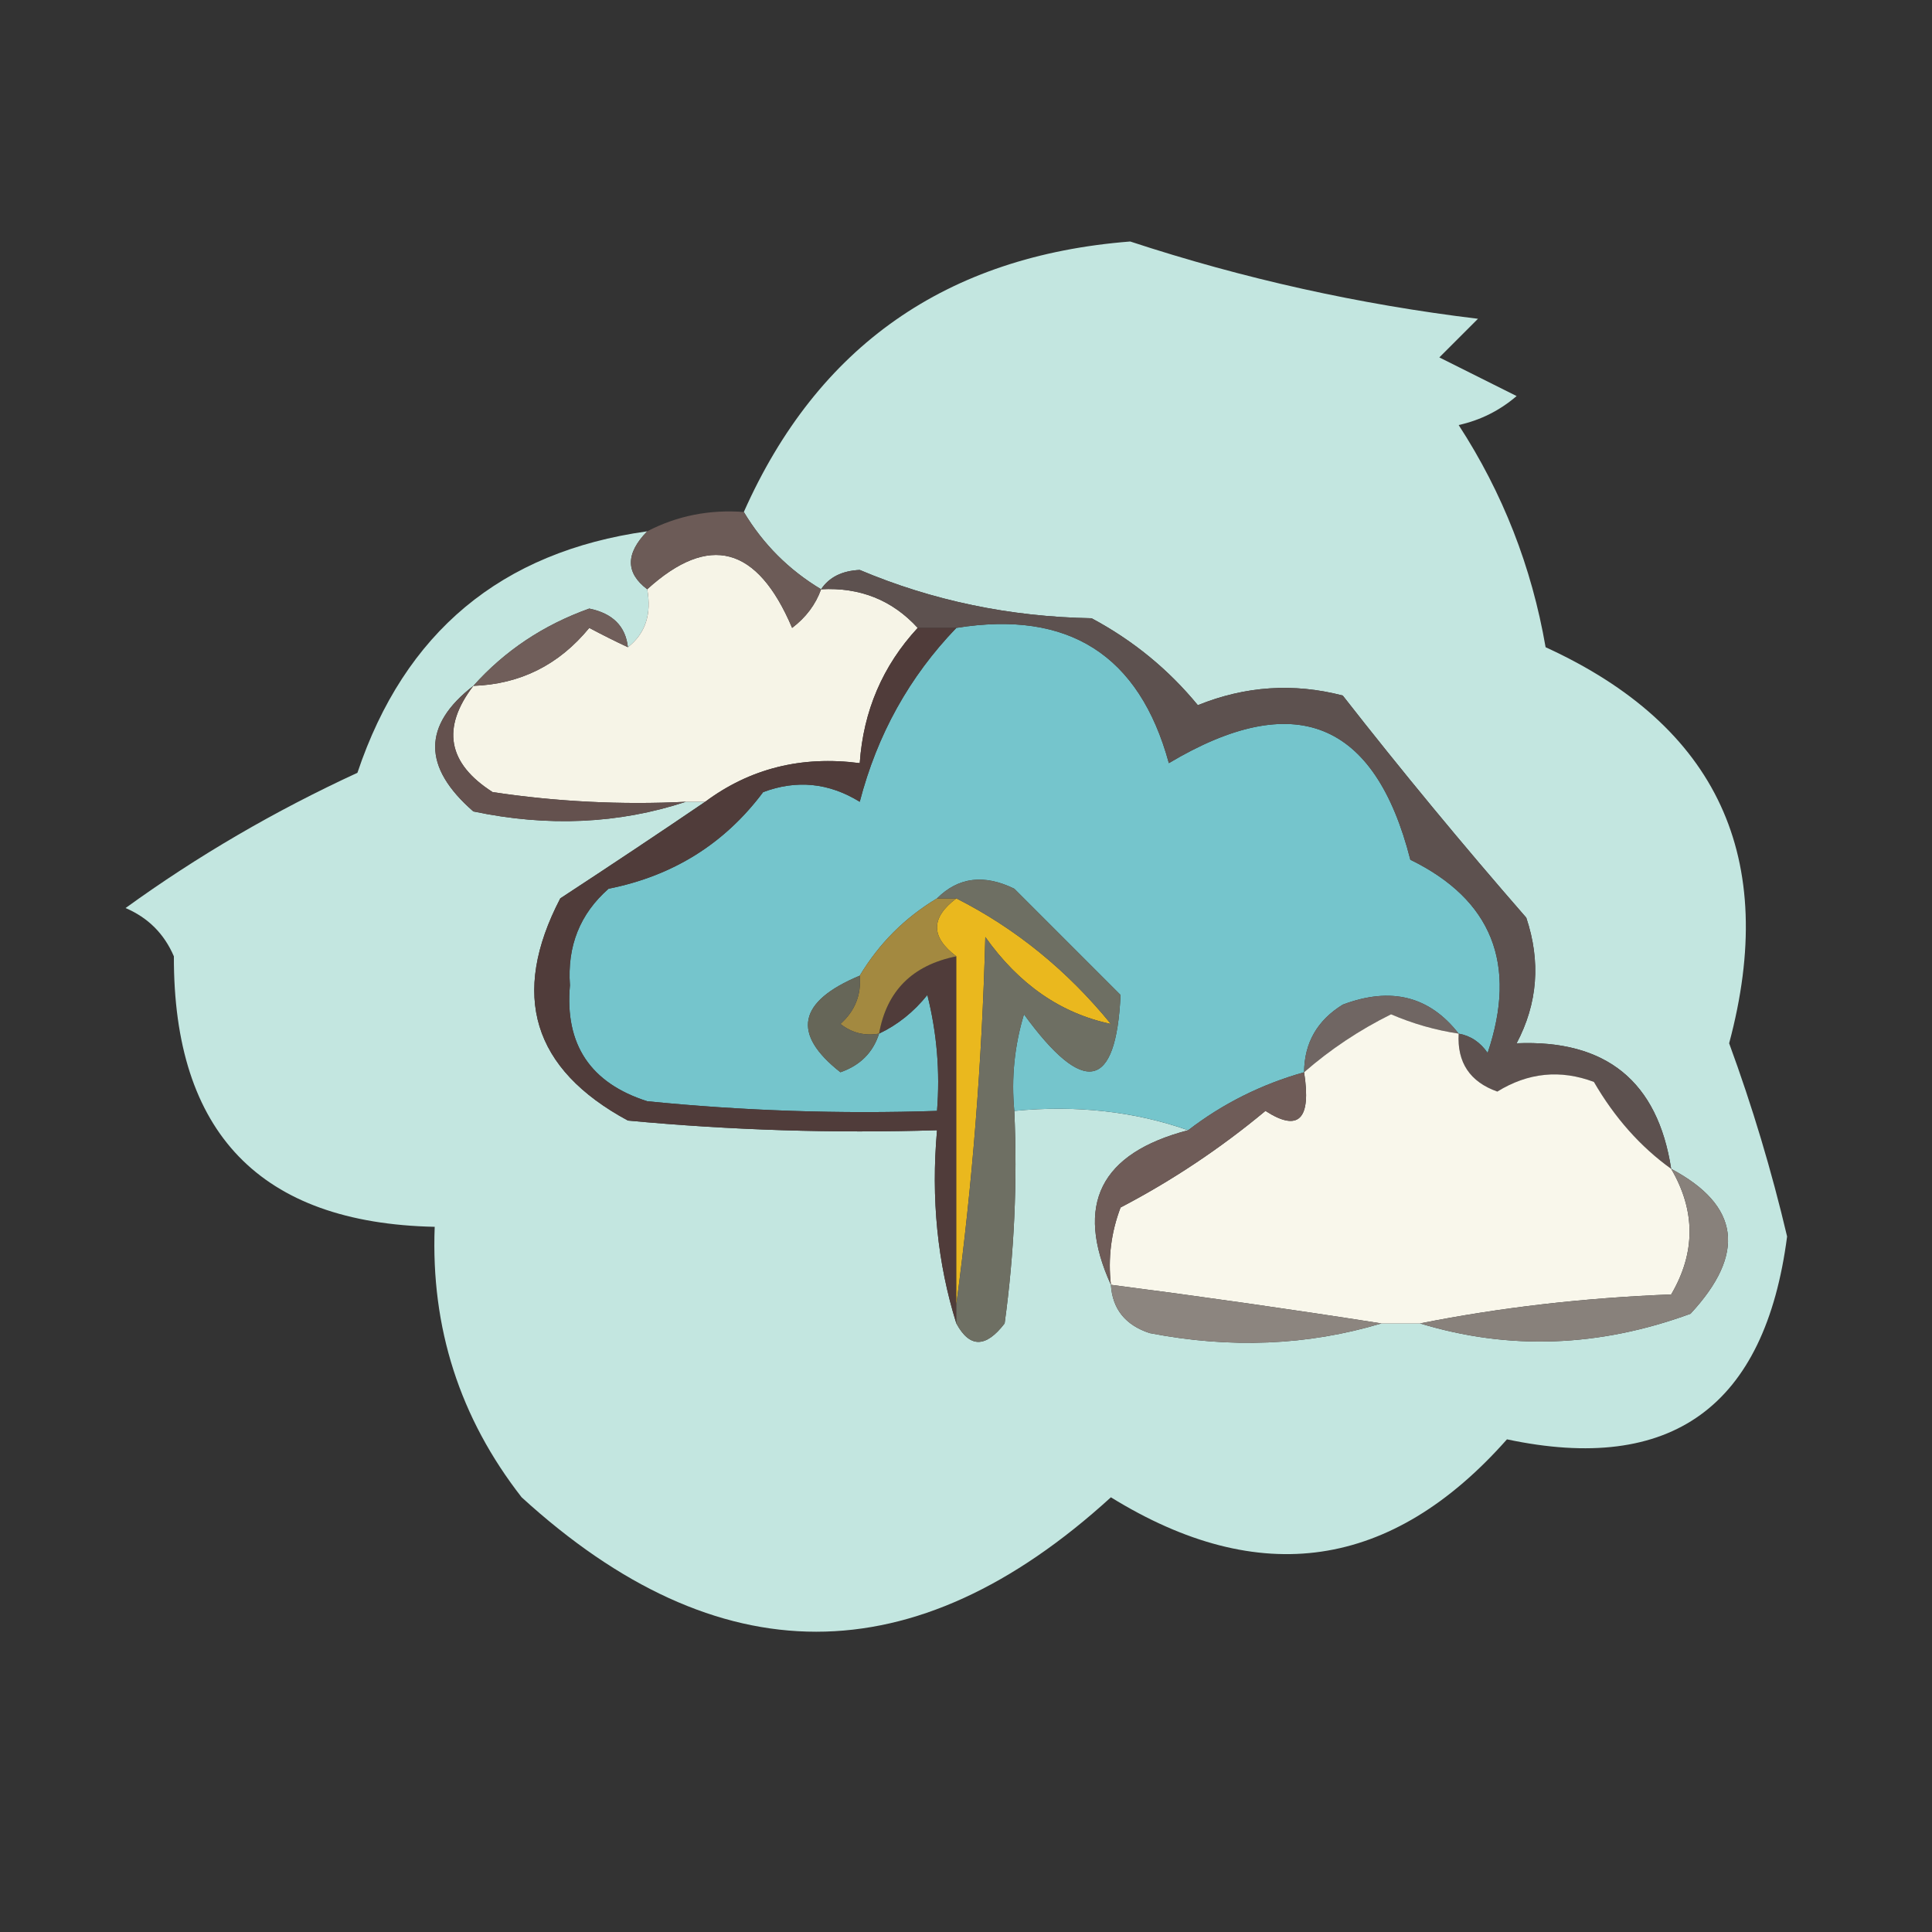
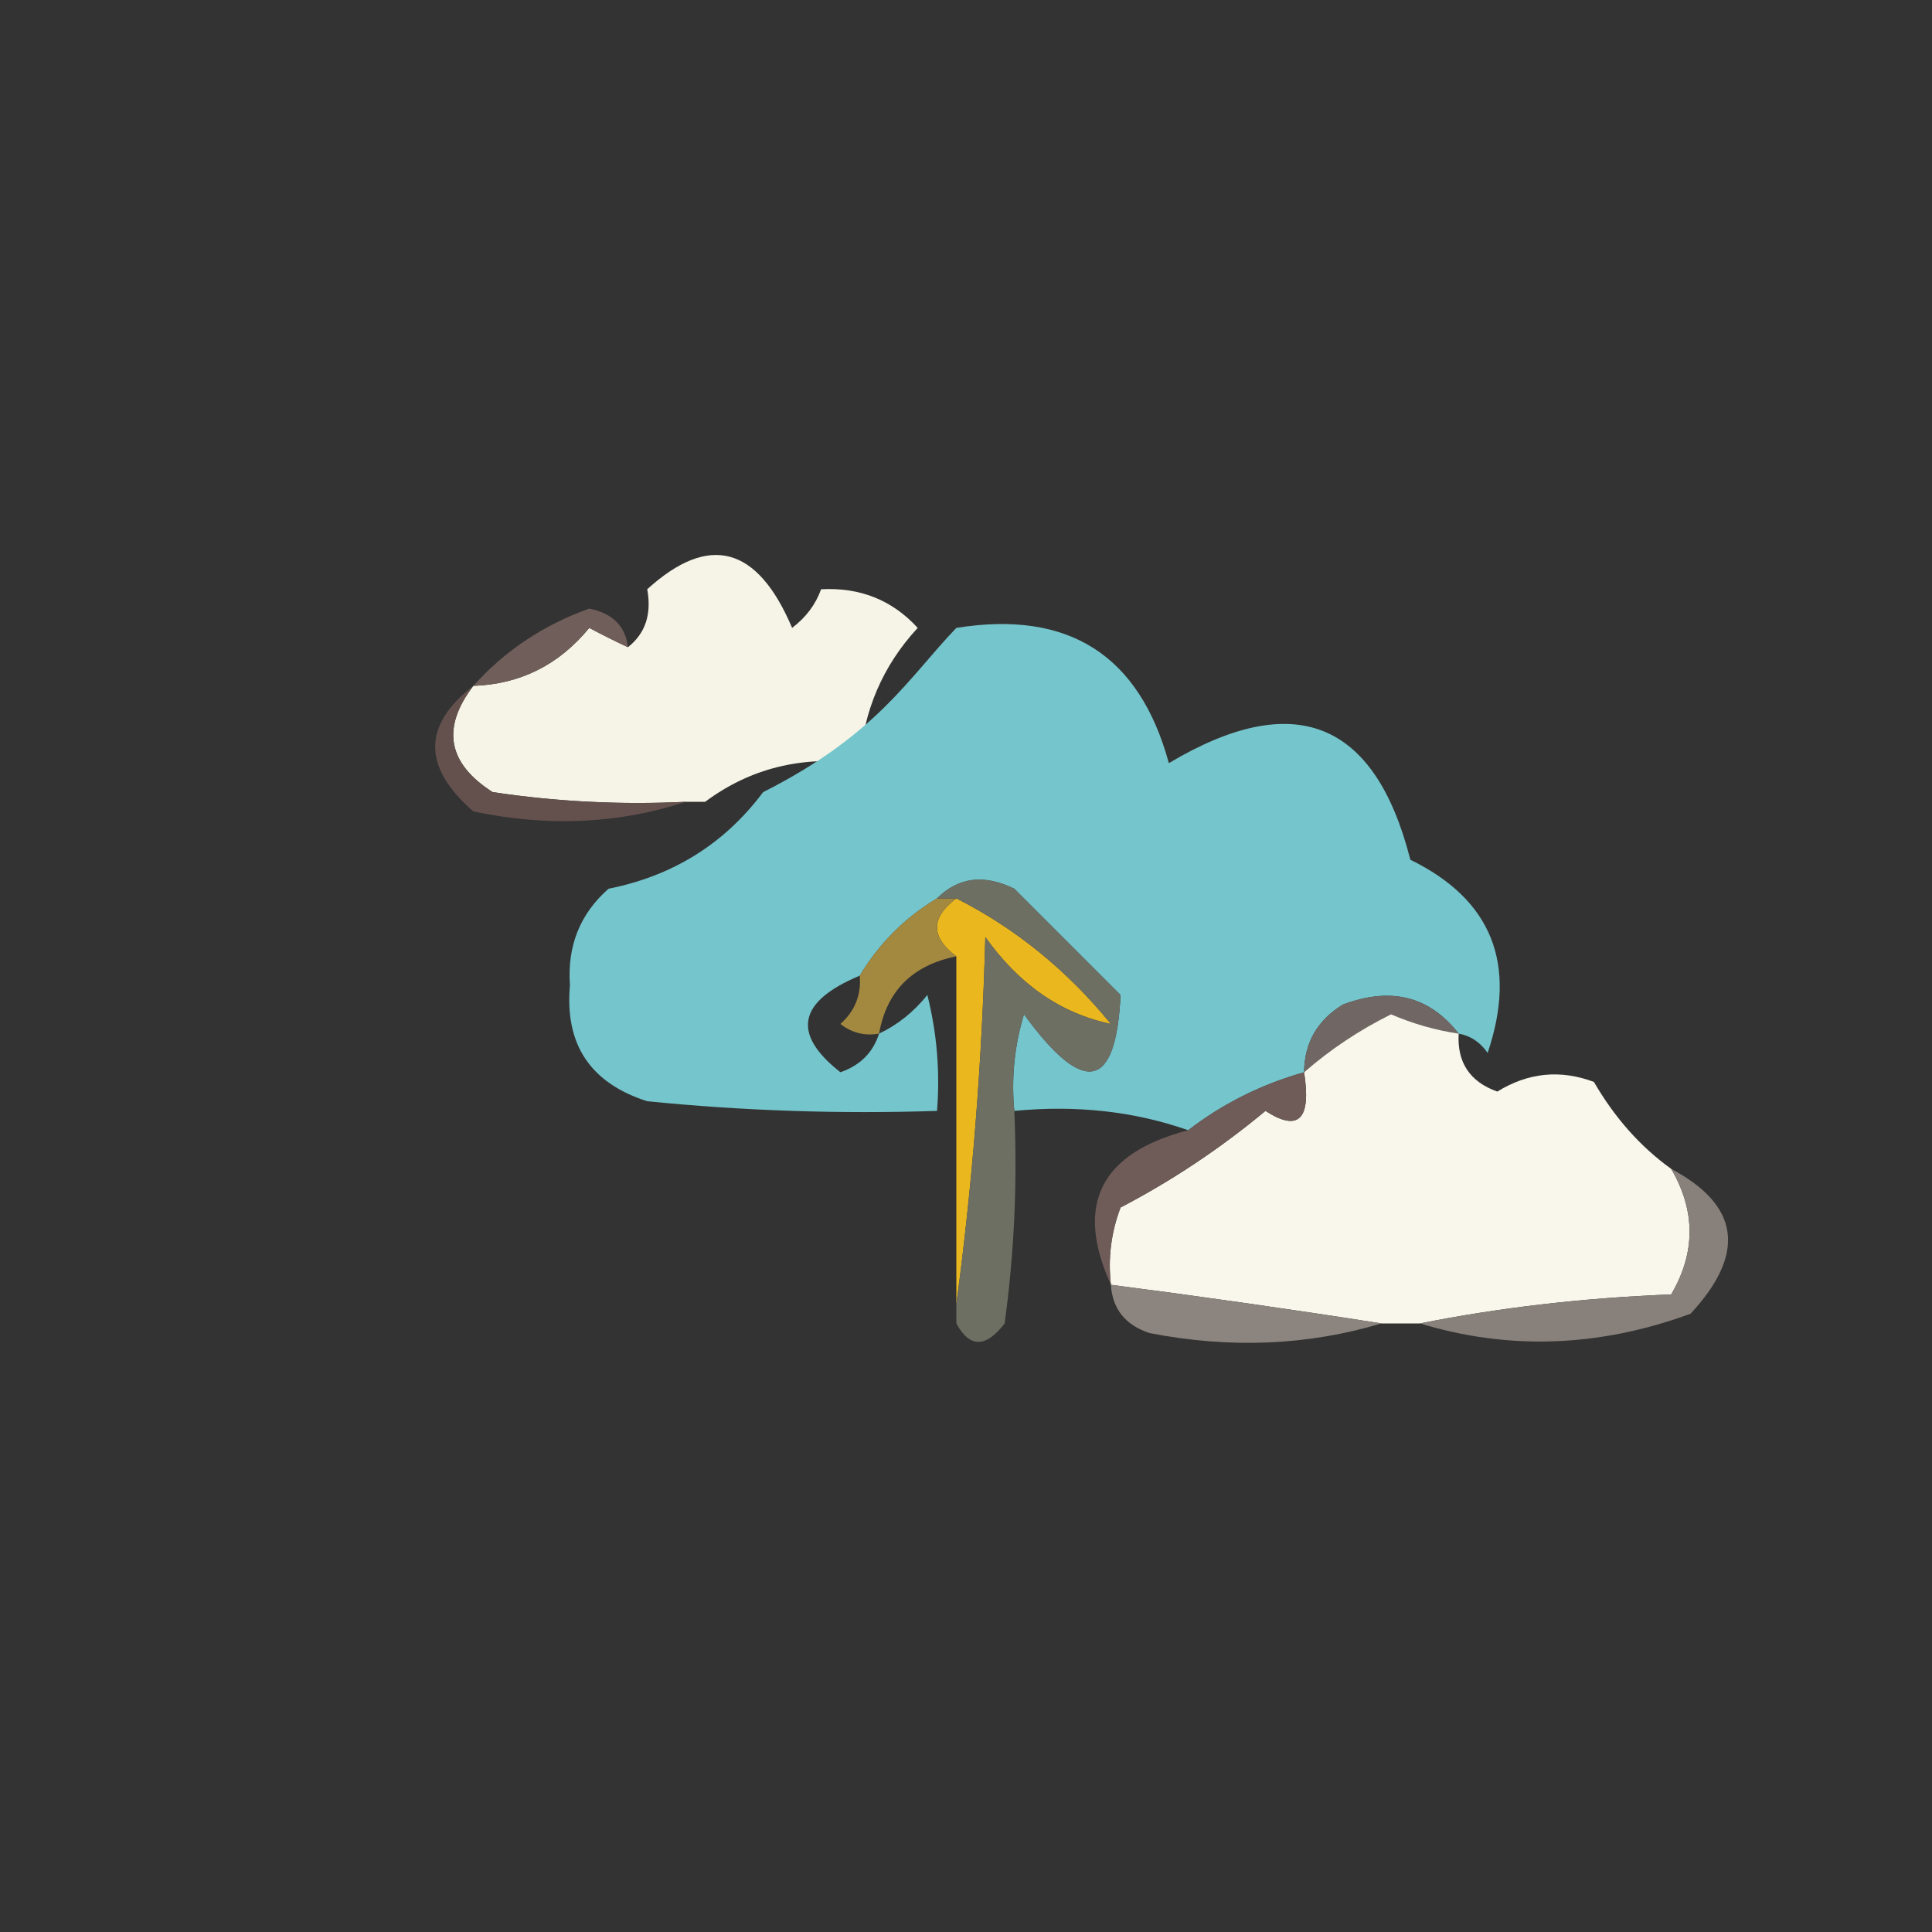
<svg xmlns="http://www.w3.org/2000/svg" version="1.1" width="100px" height="100px" style="shape-rendering:geometricPrecision; text-rendering:geometricPrecision; image-rendering:optimizeQuality; fill-rule:evenodd; clip-rule:evenodd">
  <rect width="100%" height="100%" fill="#333333" stroke="none" />
  <g>
-     <path style="opacity:0.969" fill="#c8ece6" d="M 33.5,27.5 C 32.375,28.652 32.375,29.652 33.5,30.5C 33.737,31.791 33.404,32.791 32.5,33.5C 32.38,32.414 31.713,31.747 30.5,31.5C 28.129,32.347 26.129,33.68 24.5,35.5C 21.866,37.54 21.866,39.707 24.5,42C 28.358,42.81 32.024,42.643 35.5,41.5C 35.833,41.5 36.167,41.5 36.5,41.5C 34.145,43.102 31.645,44.768 29,46.5C 26.399,51.502 27.566,55.335 32.5,58C 37.823,58.499 43.156,58.666 48.5,58.5C 48.187,62.042 48.521,65.375 49.5,68.5C 50.189,69.774 51.023,69.774 52,68.5C 52.499,64.848 52.665,61.182 52.5,57.5C 55.713,57.19 58.713,57.523 61.5,58.5C 56.95,59.686 55.617,62.353 57.5,66.5C 57.577,67.75 58.244,68.583 59.5,69C 63.689,69.812 67.689,69.645 71.5,68.5C 72.167,68.5 72.833,68.5 73.5,68.5C 78.101,69.9 82.768,69.733 87.5,68C 90.39,64.89 90.056,62.39 86.5,60.5C 85.801,55.972 83.135,53.805 78.5,54C 79.591,51.936 79.758,49.77 79,47.5C 75.704,43.719 72.537,39.886 69.5,36C 66.953,35.34 64.453,35.507 62,36.5C 60.477,34.646 58.644,33.146 56.5,32C 52.267,31.925 48.267,31.092 44.5,29.5C 43.584,29.543 42.917,29.876 42.5,30.5C 40.833,29.5 39.5,28.167 38.5,26.5C 42.316,17.913 48.983,13.246 58.5,12.5C 64.357,14.425 70.357,15.759 76.5,16.5C 75.833,17.167 75.167,17.833 74.5,18.5C 75.833,19.167 77.167,19.833 78.5,20.5C 77.624,21.251 76.624,21.751 75.5,22C 77.782,25.512 79.282,29.345 80,33.5C 88.907,37.577 92.073,44.41 89.5,54C 90.698,57.263 91.698,60.596 92.5,64C 91.354,72.809 86.52,76.309 78,74.5C 72.028,81.248 65.194,82.248 57.5,77.5C 47.33,86.777 37.163,86.777 27,77.5C 23.797,73.392 22.297,68.725 22.5,63.5C 13.476,63.309 8.976,58.642 9,49.5C 8.5,48.333 7.667,47.5 6.5,47C 10.215,44.309 14.215,41.975 18.5,40C 20.939,32.726 25.939,28.559 33.5,27.5 Z" />
-   </g>
+     </g>
  <g>
    <path style="opacity:1" fill="#f6f4e7" d="M 42.5,30.5 C 44.514,30.392 46.181,31.058 47.5,32.5C 45.688,34.461 44.688,36.794 44.5,39.5C 41.487,39.107 38.82,39.774 36.5,41.5C 36.167,41.5 35.833,41.5 35.5,41.5C 32.15,41.665 28.817,41.498 25.5,41C 23.169,39.513 22.836,37.679 24.5,35.5C 26.929,35.415 28.929,34.415 30.5,32.5C 31.183,32.863 31.85,33.196 32.5,33.5C 33.404,32.791 33.737,31.791 33.5,30.5C 36.7,27.591 39.2,28.258 41,32.5C 41.717,31.956 42.217,31.289 42.5,30.5 Z" />
  </g>
  <g>
-     <path style="opacity:1" fill="#6c5b57" d="M 38.5,26.5 C 39.5,28.167 40.833,29.5 42.5,30.5C 42.217,31.289 41.717,31.956 41,32.5C 39.2,28.258 36.7,27.591 33.5,30.5C 32.375,29.652 32.375,28.652 33.5,27.5C 35.042,26.699 36.709,26.366 38.5,26.5 Z" />
-   </g>
+     </g>
  <g>
    <path style="opacity:1" fill="#705e5a" d="M 32.5,33.5 C 31.85,33.196 31.183,32.863 30.5,32.5C 28.929,34.415 26.929,35.415 24.5,35.5C 26.129,33.68 28.129,32.347 30.5,31.5C 31.713,31.747 32.38,32.414 32.5,33.5 Z" />
  </g>
  <g>
-     <path style="opacity:1" fill="#75c5cc" d="M 49.5,32.5 C 55.306,31.566 58.973,33.899 60.5,39.5C 66.997,35.629 71.164,37.295 73,44.5C 77.218,46.563 78.552,49.896 77,54.5C 76.617,53.944 76.117,53.611 75.5,53.5C 73.989,51.559 71.989,51.059 69.5,52C 68.177,52.816 67.511,53.983 67.5,55.5C 65.29,56.123 63.289,57.123 61.5,58.5C 58.713,57.523 55.713,57.19 52.5,57.5C 52.34,55.801 52.507,54.134 53,52.5C 56.101,56.758 57.768,56.424 58,51.5C 56.167,49.667 54.333,47.833 52.5,46C 50.934,45.235 49.601,45.402 48.5,46.5C 46.833,47.5 45.5,48.833 44.5,50.5C 41.298,51.84 40.965,53.506 43.5,55.5C 44.522,55.145 45.189,54.478 45.5,53.5C 46.458,53.047 47.292,52.38 48,51.5C 48.495,53.473 48.662,55.473 48.5,57.5C 43.489,57.666 38.489,57.499 33.5,57C 30.558,56.06 29.225,54.06 29.5,51C 29.354,48.966 30.02,47.299 31.5,46C 34.838,45.335 37.505,43.668 39.5,41C 41.235,40.349 42.902,40.515 44.5,41.5C 45.402,38.026 47.068,35.026 49.5,32.5 Z" />
+     <path style="opacity:1" fill="#75c5cc" d="M 49.5,32.5 C 55.306,31.566 58.973,33.899 60.5,39.5C 66.997,35.629 71.164,37.295 73,44.5C 77.218,46.563 78.552,49.896 77,54.5C 76.617,53.944 76.117,53.611 75.5,53.5C 73.989,51.559 71.989,51.059 69.5,52C 68.177,52.816 67.511,53.983 67.5,55.5C 65.29,56.123 63.289,57.123 61.5,58.5C 58.713,57.523 55.713,57.19 52.5,57.5C 52.34,55.801 52.507,54.134 53,52.5C 56.101,56.758 57.768,56.424 58,51.5C 56.167,49.667 54.333,47.833 52.5,46C 50.934,45.235 49.601,45.402 48.5,46.5C 46.833,47.5 45.5,48.833 44.5,50.5C 41.298,51.84 40.965,53.506 43.5,55.5C 44.522,55.145 45.189,54.478 45.5,53.5C 46.458,53.047 47.292,52.38 48,51.5C 48.495,53.473 48.662,55.473 48.5,57.5C 43.489,57.666 38.489,57.499 33.5,57C 30.558,56.06 29.225,54.06 29.5,51C 29.354,48.966 30.02,47.299 31.5,46C 34.838,45.335 37.505,43.668 39.5,41C 45.402,38.026 47.068,35.026 49.5,32.5 Z" />
  </g>
  <g>
-     <path style="opacity:1" fill="#5d514f" d="M 42.5,30.5 C 42.917,29.876 43.584,29.543 44.5,29.5C 48.267,31.092 52.267,31.925 56.5,32C 58.644,33.146 60.477,34.646 62,36.5C 64.453,35.507 66.953,35.34 69.5,36C 72.537,39.886 75.704,43.719 79,47.5C 79.758,49.77 79.591,51.936 78.5,54C 83.135,53.805 85.801,55.972 86.5,60.5C 84.912,59.359 83.579,57.859 82.5,56C 80.765,55.349 79.098,55.515 77.5,56.5C 76.082,55.995 75.415,54.995 75.5,53.5C 76.117,53.611 76.617,53.944 77,54.5C 78.552,49.896 77.218,46.563 73,44.5C 71.164,37.295 66.997,35.629 60.5,39.5C 58.973,33.899 55.306,31.566 49.5,32.5C 48.833,32.5 48.167,32.5 47.5,32.5C 46.181,31.058 44.514,30.392 42.5,30.5 Z" />
-   </g>
+     </g>
  <g>
-     <path style="opacity:1" fill="#503c3a" d="M 47.5,32.5 C 48.167,32.5 48.833,32.5 49.5,32.5C 47.068,35.026 45.402,38.026 44.5,41.5C 42.902,40.515 41.235,40.349 39.5,41C 37.505,43.668 34.838,45.335 31.5,46C 30.02,47.299 29.354,48.966 29.5,51C 29.225,54.06 30.558,56.06 33.5,57C 38.489,57.499 43.489,57.666 48.5,57.5C 48.662,55.473 48.495,53.473 48,51.5C 47.292,52.38 46.458,53.047 45.5,53.5C 45.894,51.29 47.227,49.957 49.5,49.5C 49.5,55.5 49.5,61.5 49.5,67.5C 49.5,67.833 49.5,68.167 49.5,68.5C 48.521,65.375 48.187,62.042 48.5,58.5C 43.156,58.666 37.823,58.499 32.5,58C 27.566,55.335 26.399,51.502 29,46.5C 31.645,44.768 34.145,43.102 36.5,41.5C 38.82,39.774 41.487,39.107 44.5,39.5C 44.688,36.794 45.688,34.461 47.5,32.5 Z" />
-   </g>
+     </g>
  <g>
    <path style="opacity:1" fill="#64514e" d="M 24.5,35.5 C 22.836,37.679 23.169,39.513 25.5,41C 28.817,41.498 32.15,41.665 35.5,41.5C 32.024,42.643 28.358,42.81 24.5,42C 21.866,39.707 21.866,37.54 24.5,35.5 Z" />
  </g>
  <g>
    <path style="opacity:1" fill="#eab81e" d="M 49.5,46.5 C 52.563,48.051 55.23,50.218 57.5,53C 54.907,52.453 52.74,50.953 51,48.5C 50.828,55.013 50.328,61.347 49.5,67.5C 49.5,61.5 49.5,55.5 49.5,49.5C 48.167,48.5 48.167,47.5 49.5,46.5 Z" />
  </g>
  <g>
    <path style="opacity:1" fill="#a38940" d="M 48.5,46.5 C 48.833,46.5 49.167,46.5 49.5,46.5C 48.167,47.5 48.167,48.5 49.5,49.5C 47.227,49.957 45.894,51.29 45.5,53.5C 44.761,53.631 44.094,53.464 43.5,53C 44.252,52.329 44.586,51.496 44.5,50.5C 45.5,48.833 46.833,47.5 48.5,46.5 Z" />
  </g>
  <g>
    <path style="opacity:1" fill="#6e6f63" d="M 48.5,46.5 C 49.601,45.402 50.934,45.235 52.5,46C 54.333,47.833 56.167,49.667 58,51.5C 57.768,56.424 56.101,56.758 53,52.5C 52.507,54.134 52.34,55.801 52.5,57.5C 52.665,61.182 52.499,64.848 52,68.5C 51.023,69.774 50.189,69.774 49.5,68.5C 49.5,68.167 49.5,67.833 49.5,67.5C 50.328,61.347 50.828,55.013 51,48.5C 52.74,50.953 54.907,52.453 57.5,53C 55.23,50.218 52.563,48.051 49.5,46.5C 49.167,46.5 48.833,46.5 48.5,46.5 Z" />
  </g>
  <g>
    <path style="opacity:1" fill="#706663" d="M 75.5,53.5 C 74.305,53.322 73.138,52.989 72,52.5C 70.357,53.315 68.857,54.315 67.5,55.5C 67.511,53.983 68.177,52.816 69.5,52C 71.989,51.059 73.989,51.559 75.5,53.5 Z" />
  </g>
  <g>
-     <path style="opacity:1" fill="#666658" d="M 44.5,50.5 C 44.586,51.496 44.252,52.329 43.5,53C 44.094,53.464 44.761,53.631 45.5,53.5C 45.189,54.478 44.522,55.145 43.5,55.5C 40.965,53.506 41.298,51.84 44.5,50.5 Z" />
-   </g>
+     </g>
  <g>
    <path style="opacity:1" fill="#f9f7eb" d="M 75.5,53.5 C 75.415,54.995 76.082,55.995 77.5,56.5C 79.098,55.515 80.765,55.349 82.5,56C 83.579,57.859 84.912,59.359 86.5,60.5C 87.768,62.67 87.768,64.837 86.5,67C 81.981,67.175 77.647,67.675 73.5,68.5C 72.833,68.5 72.167,68.5 71.5,68.5C 66.936,67.784 62.27,67.117 57.5,66.5C 57.343,65.127 57.51,63.793 58,62.5C 60.666,61.108 63.166,59.441 65.5,57.5C 67.214,58.608 67.881,57.942 67.5,55.5C 68.857,54.315 70.357,53.315 72,52.5C 73.138,52.989 74.305,53.322 75.5,53.5 Z" />
  </g>
  <g>
    <path style="opacity:1" fill="#6f5c58" d="M 67.5,55.5 C 67.881,57.942 67.214,58.608 65.5,57.5C 63.166,59.441 60.666,61.108 58,62.5C 57.51,63.793 57.343,65.127 57.5,66.5C 55.617,62.353 56.95,59.686 61.5,58.5C 63.289,57.123 65.29,56.123 67.5,55.5 Z" />
  </g>
  <g>
    <path style="opacity:1" fill="#8c857f" d="M 57.5,66.5 C 62.27,67.117 66.936,67.784 71.5,68.5C 67.689,69.645 63.689,69.812 59.5,69C 58.244,68.583 57.577,67.75 57.5,66.5 Z" />
  </g>
  <g>
    <path style="opacity:1" fill="#88817b" d="M 86.5,60.5 C 90.056,62.39 90.39,64.89 87.5,68C 82.768,69.733 78.101,69.9 73.5,68.5C 77.647,67.675 81.981,67.175 86.5,67C 87.768,64.837 87.768,62.67 86.5,60.5 Z" />
  </g>
</svg>